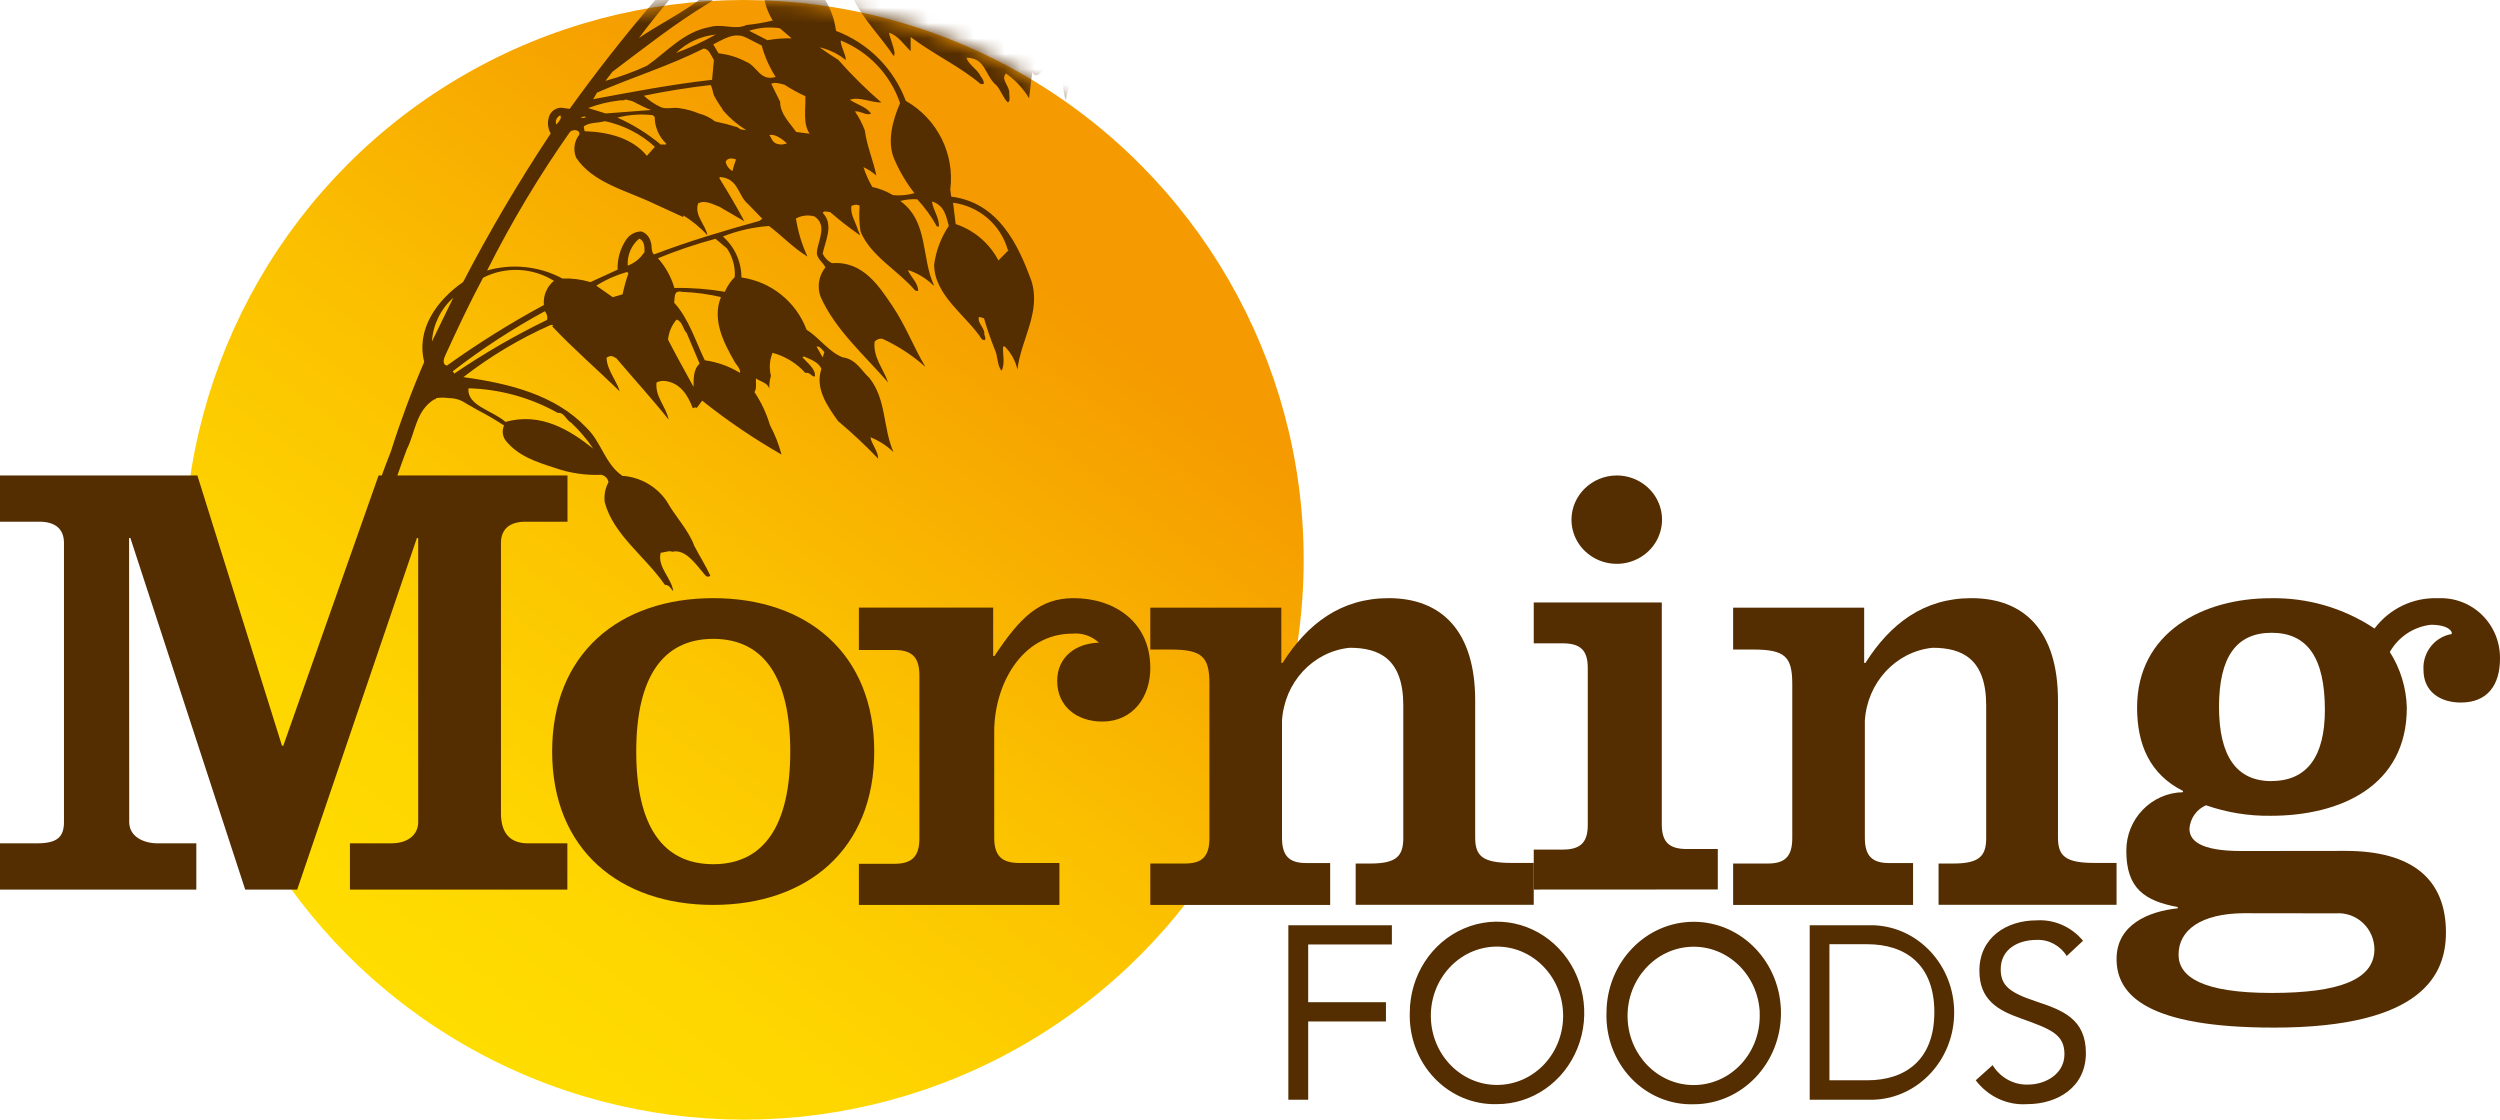
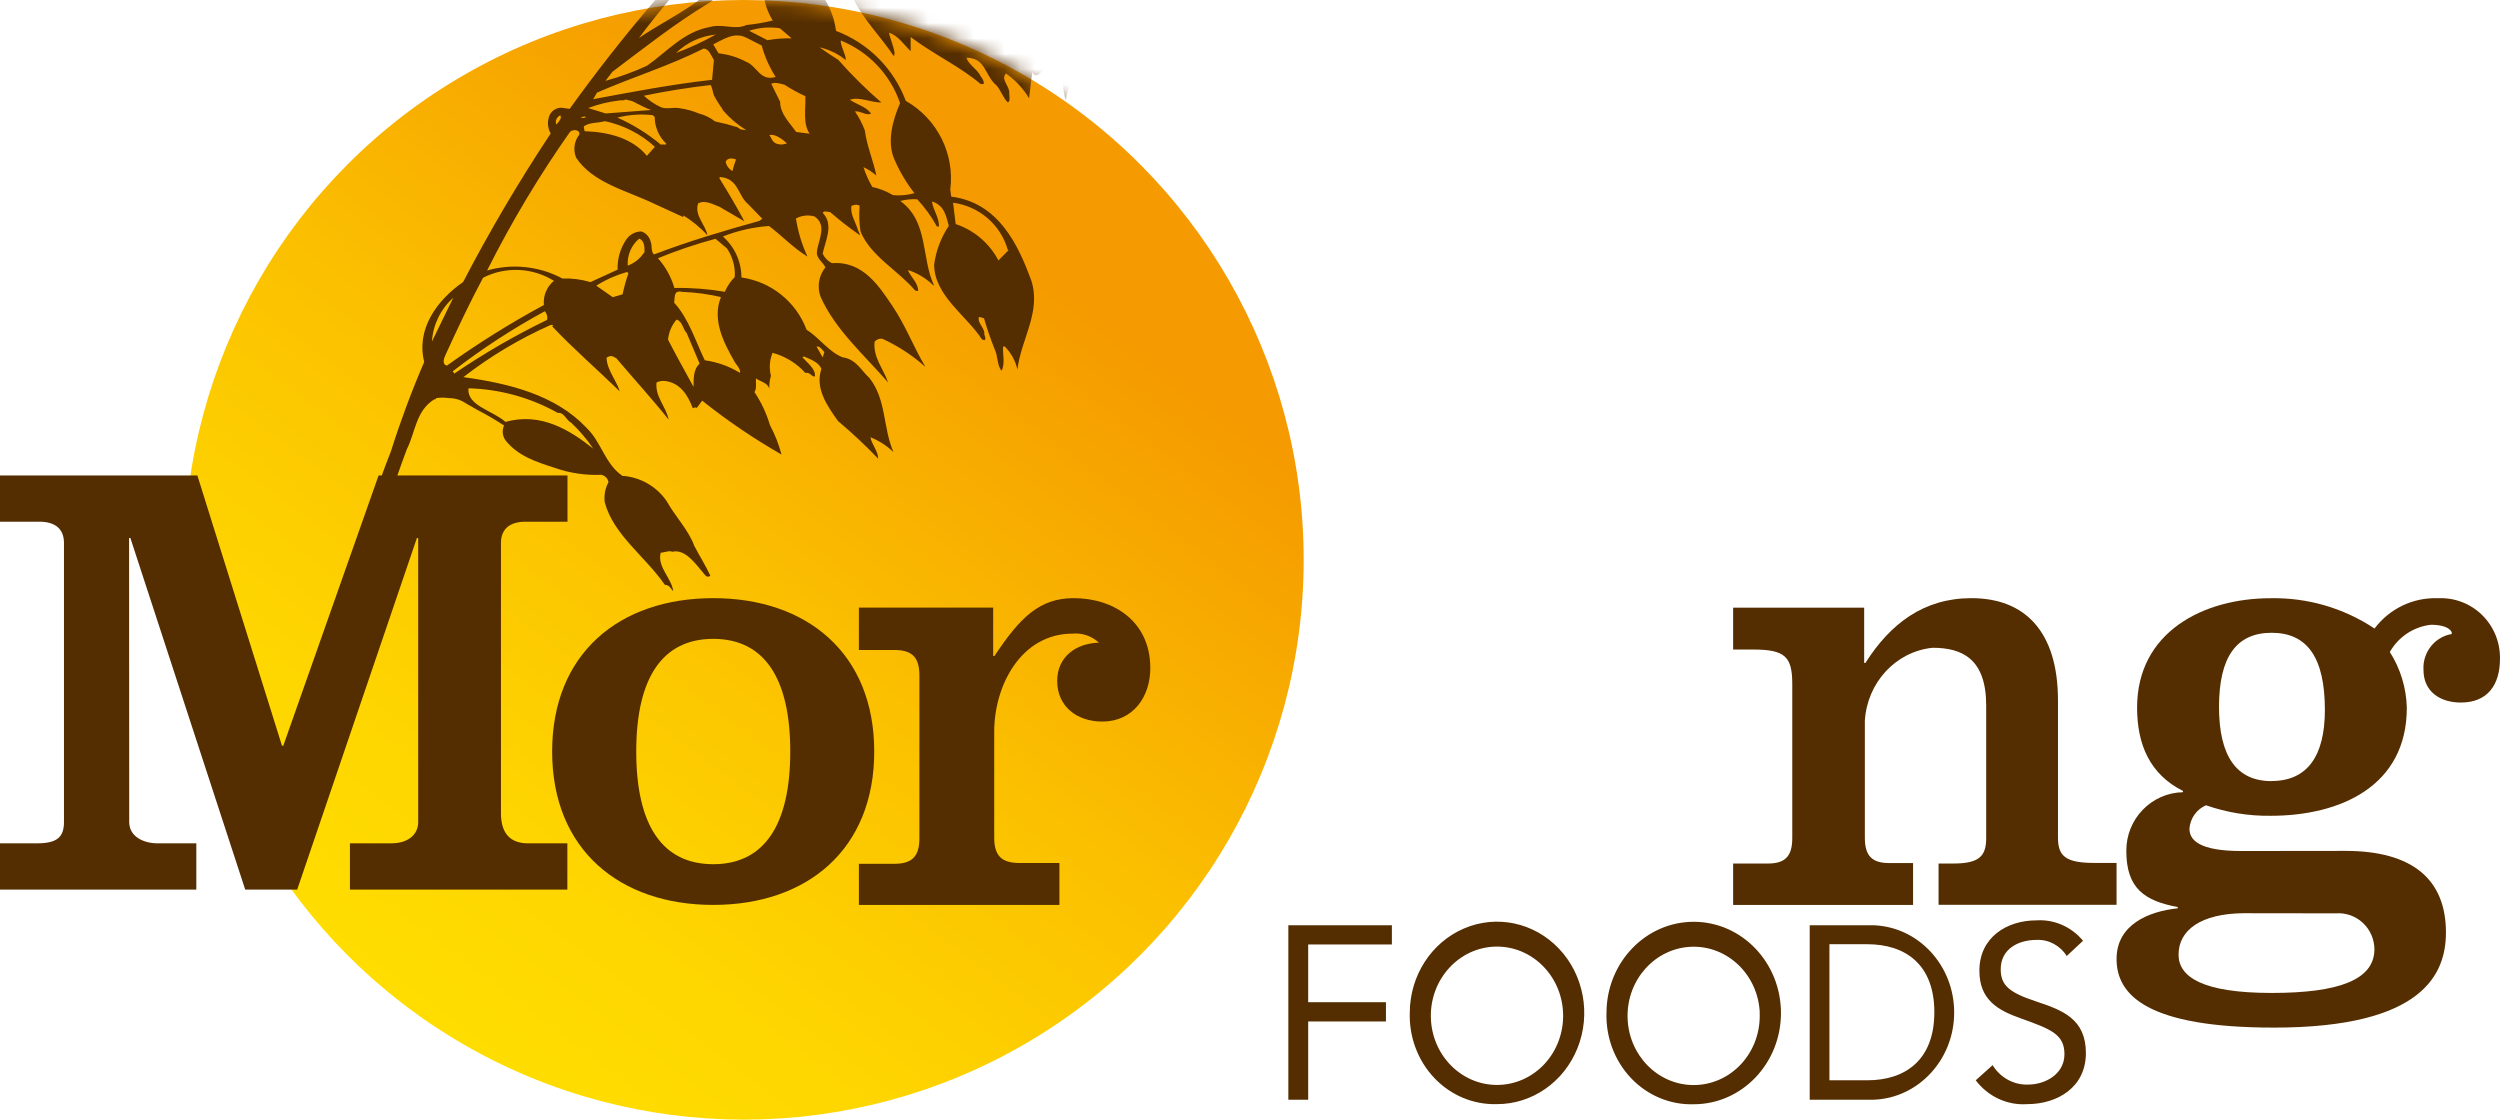
<svg xmlns="http://www.w3.org/2000/svg" xmlns:xlink="http://www.w3.org/1999/xlink" width="163px" height="73px" viewBox="0 0 163 73" version="1.1">
  <title>Morning Foods Logo-01 Copy</title>
  <defs>
    <linearGradient x1="19.912%" y1="89.926%" x2="80.099%" y2="10.064%" id="linearGradient-1">
      <stop stop-color="#FFDD00" offset="0%" />
      <stop stop-color="#FED500" offset="19%" />
      <stop stop-color="#FBC000" offset="48%" />
      <stop stop-color="#F59D00" offset="84%" />
      <stop stop-color="#F59A00" offset="87%" />
    </linearGradient>
    <circle id="path-2" cx="36.5" cy="36.5" r="36.5" />
  </defs>
  <g id="Symbols" stroke="none" stroke-width="1" fill="none" fill-rule="evenodd">
    <g id="Footer" transform="translate(-150, -253)">
      <g id="Morning-Foods-Logo-01-Copy" transform="translate(150, 253)">
        <circle id="Oval" fill="url(#linearGradient-1)" fill-rule="nonzero" cx="48.5" cy="36.5" r="36.5" />
        <path d="M8.425,53.598 C8.425,54.578 9.409,54.985 10.264,54.985 L12.8,54.985 L12.8,58 L0,58 L0,54.985 L2.415,54.985 C3.724,54.985 4.171,54.578 4.171,53.598 L4.171,35.402 C4.171,34.422 3.52,34.015 2.574,34.015 L0,34.015 L0,31 L12.868,31 L18.386,48.623 L18.47,48.623 L24.684,31 L37,31 L37,34.015 L34.26,34.015 C33.321,34.015 32.663,34.422 32.663,35.402 L32.663,53.033 C32.663,54.337 33.276,54.985 34.419,54.985 L36.992,54.985 L36.992,58 L22.815,58 L22.815,54.985 L25.509,54.985 C26.615,54.985 27.266,54.412 27.266,53.598 L27.266,35.078 L27.182,35.078 L19.378,58 L15.987,58 L8.501,35.078 L8.417,35.078 L8.425,53.598 Z" id="Path" fill="#542D00" fill-rule="nonzero" />
        <path d="M46.504,39 C52.629,39 57,42.613 57,49 C57,55.387 52.622,59 46.504,59 C40.386,59 36,55.387 36,49 C36,42.613 40.371,39 46.504,39 Z M46.504,56.346 C49.808,56.346 51.525,53.818 51.525,49 C51.525,44.182 49.808,41.654 46.504,41.654 C43.199,41.654 41.483,44.182 41.483,49 C41.483,53.818 43.192,56.346 46.504,56.346 L46.504,56.346 Z" id="Shape" fill="#542D00" fill-rule="nonzero" />
        <path d="M64.755,42.77 L64.839,42.77 C66.49,40.282 67.767,39 70,39 C72.645,39 75,40.536 75,43.56 C75,45.426 73.884,47.046 71.865,47.046 C70.252,47.046 68.929,46.094 68.929,44.39 C68.929,42.816 70.168,41.94 71.651,41.902 C71.191,41.473 70.572,41.258 69.946,41.311 C66.559,41.311 64.823,44.712 64.823,47.699 L64.823,54.608 C64.823,55.814 65.32,56.267 66.475,56.267 L69.074,56.267 L69.074,59 L56,59 L56,56.321 L58.294,56.321 C59.448,56.321 59.945,55.86 59.945,54.662 L59.945,44.036 C59.945,42.831 59.448,42.378 58.294,42.378 L56,42.378 L56,39.614 L64.755,39.614 L64.755,42.77 Z" id="Path" fill="#542D00" fill-rule="nonzero" />
-         <path d="M83.542,43.224 L83.623,43.224 C85.249,40.656 87.441,39 90.539,39 C94.033,39 96.182,41.192 96.182,45.669 L96.182,54.608 C96.182,55.811 96.66,56.263 98.565,56.263 L100,56.263 L100,58.992 L88.39,58.992 L88.39,56.302 L89.347,56.302 C91.017,56.302 91.495,55.842 91.495,54.646 L91.495,45.999 C91.495,42.933 89.906,42.235 88,42.235 C85.606,42.475 83.734,44.494 83.586,46.995 L83.586,54.615 C83.586,55.819 84.064,56.271 85.175,56.271 L86.727,56.271 L86.727,59 L75,59 L75,56.302 L77.266,56.302 C78.377,56.302 78.855,55.842 78.855,54.646 L78.855,44.588 C78.855,42.81 78.377,42.35 76.317,42.35 L75,42.35 L75,39.621 L83.542,39.621 L83.542,43.224 Z" id="Path" fill="#542D00" fill-rule="nonzero" />
-         <path d="M100,58 L100,55.393 L101.882,55.393 C103.028,55.393 103.522,54.949 103.522,53.794 L103.522,43.545 C103.522,42.382 103.028,41.945 101.882,41.945 L100,41.945 L100,39.279 L108.349,39.279 L108.349,53.757 C108.349,54.919 108.843,55.356 109.989,55.356 L112,55.356 L112,57.993 L100,58 Z M105.412,31 C106.606,31 107.683,31.702 108.14,32.778 C108.597,33.855 108.344,35.094 107.5,35.918 C106.655,36.742 105.385,36.988 104.282,36.542 C103.179,36.096 102.459,35.046 102.459,33.881 C102.468,32.293 103.785,31.008 105.412,31 L105.412,31 Z" id="Shape" fill="#542D00" fill-rule="nonzero" />
        <path d="M121.544,43.224 L121.625,43.224 C123.252,40.656 125.437,39 128.536,39 C132.039,39 134.18,41.192 134.18,45.669 L134.18,54.608 C134.18,55.811 134.659,56.263 136.565,56.263 L138,56.263 L138,58.992 L126.394,58.992 L126.394,56.302 L127.351,56.302 C129.021,56.302 129.5,55.842 129.5,54.646 L129.5,45.999 C129.5,42.933 127.91,42.235 126.004,42.235 C123.61,42.478 121.74,44.495 121.588,46.995 L121.588,54.615 C121.588,55.819 122.067,56.271 123.178,56.271 L124.731,56.271 L124.731,59 L113,59 L113,56.302 L115.267,56.302 C116.378,56.302 116.856,55.842 116.856,54.646 L116.856,44.588 C116.856,42.81 116.378,42.35 114.31,42.35 L113,42.35 L113,39.621 L121.544,39.621 L121.544,43.224 Z" id="Path" fill="#542D00" fill-rule="nonzero" />
        <path d="M152.927,55.478 C157.28,55.478 159.475,57.328 159.475,60.795 C159.475,63.458 158.041,67 148.257,67 C140.04,67 138,64.904 138,62.525 C138,60.288 140.077,59.423 141.99,59.222 L141.99,59.14 C139.833,58.737 138.636,57.932 138.636,55.478 C138.623,53.398 140.269,51.693 142.33,51.652 L142.33,51.57 C140.173,50.482 139.338,48.55 139.338,46.134 C139.338,41.219 143.646,39.005 148.035,39.005 C150.443,38.954 152.809,39.643 154.819,40.981 C155.798,39.678 157.346,38.94 158.965,39.005 C160.028,38.953 161.065,39.348 161.829,40.095 C162.593,40.842 163.017,41.876 162.999,42.95 C162.999,44.642 162.201,45.806 160.443,45.806 C159.127,45.806 158.011,45.12 158.011,43.673 C157.946,42.538 158.734,41.534 159.844,41.339 C159.925,41.182 159.645,40.735 158.492,40.735 C157.371,40.862 156.377,41.522 155.817,42.51 C156.508,43.595 156.891,44.851 156.925,46.141 C156.925,51.294 152.536,53.189 148.057,53.189 C146.62,53.21 145.189,52.978 143.831,52.503 C143.216,52.769 142.8,53.358 142.752,54.031 C142.752,54.777 143.395,55.486 146.143,55.486 L152.927,55.478 Z M146.277,59.542 C143.52,59.565 142.042,60.631 142.042,62.242 C142.042,63.696 143.601,64.74 148.109,64.74 C152.462,64.74 154.812,63.898 154.812,61.884 C154.805,61.231 154.532,60.611 154.056,60.168 C153.58,59.726 152.944,59.503 152.299,59.55 L146.277,59.542 Z M148.109,50.922 C150.422,50.922 151.582,49.311 151.582,46.29 C151.582,42.867 150.43,41.257 148.109,41.257 C145.789,41.257 144.68,42.867 144.68,46.089 C144.68,49.311 145.826,50.929 148.102,50.929 L148.109,50.922 Z" id="Shape" fill="#542D00" fill-rule="nonzero" />
        <path d="M84,60.327 L90.751,60.327 L90.751,61.578 L85.294,61.578 L85.294,65.342 L90.364,65.342 L90.364,66.601 L85.294,66.601 L85.294,71.702 L84,71.702 L84,60.327 Z M91.918,66.018 C91.927,63.612 93.322,61.448 95.452,60.537 C97.581,59.625 100.026,60.145 101.646,61.855 C103.266,63.564 103.741,66.126 102.85,68.345 C101.959,70.563 99.877,72.002 97.576,71.99 C96.054,72.029 94.584,71.41 93.512,70.278 C92.441,69.146 91.864,67.602 91.918,66.01 L91.918,66.018 Z M101.911,66.018 C101.801,63.561 99.829,61.649 97.478,61.72 C95.127,61.792 93.264,63.82 93.291,66.279 C93.318,68.739 95.224,70.722 97.576,70.738 C98.761,70.748 99.898,70.246 100.719,69.352 C101.539,68.457 101.97,67.248 101.911,66.01 L101.911,66.018 Z M104.743,66.018 C104.76,62.737 107.314,60.09 110.451,60.101 C113.588,60.113 116.124,62.779 116.119,66.06 C116.113,69.341 113.569,71.997 110.431,71.997 C108.902,72.046 107.423,71.429 106.345,70.295 C105.267,69.16 104.687,67.609 104.743,66.01 L104.743,66.018 Z M114.736,66.018 C114.622,63.558 112.643,61.649 110.289,61.729 C107.936,61.808 106.078,63.848 106.117,66.31 C106.156,68.772 108.076,70.747 110.431,70.746 C111.611,70.745 112.74,70.238 113.552,69.343 C114.364,68.448 114.79,67.243 114.729,66.01 L114.736,66.018 Z M117.993,60.327 L122.171,60.327 C125.096,60.44 127.412,62.953 127.412,66.014 C127.412,69.076 125.096,71.589 122.171,71.702 L117.993,71.702 L117.993,60.327 Z M119.279,70.435 L121.74,70.435 C124.23,70.435 126.119,69.113 126.119,65.995 C126.119,62.877 124.23,61.563 121.74,61.563 L119.279,61.563 L119.279,70.435 Z M134.751,62.333 C134.315,61.638 133.559,61.238 132.766,61.283 C131.628,61.283 130.446,61.851 130.446,63.196 C130.446,64.238 130.996,64.712 132.736,65.287 C134.476,65.863 136,66.43 136,68.662 C136,70.893 134.141,71.99 132.171,71.99 C130.877,72.08 129.623,71.498 128.818,70.435 L129.918,69.447 C130.423,70.269 131.305,70.751 132.238,70.714 C133.346,70.714 134.602,70.038 134.602,68.732 C134.602,67.425 133.703,67.099 131.762,66.399 C130.223,65.863 129.056,65.163 129.056,63.289 C129.056,61.104 130.855,60.008 132.773,60.008 C133.93,59.931 135.054,60.423 135.814,61.337 L134.751,62.333 Z" id="Shape" fill="#542D00" fill-rule="nonzero" />
        <g id="Clipped" transform="translate(12, 0)">
          <mask id="mask-3" fill="white">
            <use xlink:href="#path-2" />
          </mask>
          <g id="Oval" />
          <path d="M60.217,-1.359 C59.458,-2.352 58.527,-3.202 57.469,-3.868 C57.702,-3.8 58.062,-3.673 58.22,-3.815 C57.747,-4.378 56.718,-4.566 56.139,-4.979 C57.081,-5.105 58.039,-5.057 58.963,-4.837 C57.379,-5.813 56.042,-7.323 54.457,-8.389 C54.013,-8.605 53.584,-8.851 53.173,-9.125 C53.62,-9.787 54.019,-10.479 54.367,-11.198 L54.465,-11.198 C55.306,-10.101 56.432,-9.117 57.356,-8.134 C57.033,-9.065 56.402,-9.929 56.154,-10.912 C56.094,-11.123 56.395,-11.108 56.56,-11.1 C57.463,-10.594 58.277,-9.945 58.971,-9.178 L59.038,-9.178 C59.962,-8.336 60.984,-7.323 61.817,-6.481 C62.058,-6.594 61.817,-6.857 61.817,-7.03 C61.607,-7.525 61.186,-7.886 61.066,-8.381 L61.329,-8.381 C62.042,-7.991 62.831,-7.495 63.019,-6.714 L63.094,-7.03 C63.094,-7.03 63.162,-6.94 63.229,-6.97 C63.011,-7.886 62.843,-8.814 62.726,-9.748 L62.899,-9.748 C63.682,-9.199 64.324,-8.47 64.769,-7.623 C64.018,-10.071 64.859,-13.256 62.2,-14.848 L61.765,-16.35 C61.32,-17.324 60.651,-18.179 59.812,-18.843 C58.257,-20.011 56.229,-20.345 54.382,-19.737 C52.63,-18.766 50.965,-17.648 49.403,-16.395 C49.412,-16.67 49.204,-16.904 48.93,-16.928 C47.427,-16.928 46.353,-16.027 45.039,-15.629 C41.697,-17.386 39.121,-14.337 36.252,-13.594 C36.583,-13.556 36.853,-13.661 37.146,-13.503 C36.921,-13.249 36.641,-13.049 36.327,-12.918 C38.468,-13.113 40.571,-13.218 42.711,-13.383 C43.792,-13.56 44.72,-14.252 45.197,-15.238 C46.248,-15.644 47.277,-16.387 48.547,-16.463 C48.719,-16.463 48.877,-16.395 48.839,-16.222 C47.923,-14.577 45.7,-13.969 44.333,-12.752 C41.066,-11.904 39.827,-8.997 37.514,-7.157 L37.266,-7.57 C37.078,-7.893 36.575,-7.848 36.147,-7.863 C34.082,-7.21 31.814,-7.022 29.658,-6.534 C27.943,-5.956 26.42,-4.916 25.257,-3.53 L25.092,-3.477 C24.703,-3.735 24.225,-3.822 23.77,-3.718 C21.479,-3.094 20.015,-1.292 18.303,0.038 C18.987,-0.32 19.734,-0.541 20.503,-0.616 C20.706,-0.616 21.059,-0.571 21.089,-0.368 C20.714,0.476 20.181,1.241 19.519,1.885 C21.63,0.879 24.236,0.008 25.4,-2.065 C27.458,-2.546 29.906,-2.358 31.656,-3.372 C32.767,-4.378 34.292,-4.874 35.621,-5.625 L35.959,-5.67 C32.021,-1.708 28.404,2.561 25.144,7.097 L24.581,7.022 C24.257,7.03 23.965,7.223 23.83,7.518 C23.668,7.903 23.696,8.342 23.905,8.704 C21.832,11.828 19.927,15.059 18.197,18.385 C16.448,19.602 15.126,21.494 15.659,23.597 C14.84,25.495 14.118,27.432 13.496,29.403 C12.407,32.182 11.468,35.073 10.574,37.912 C9.876,39.369 9.148,43.026 8.772,44.671 L7.713,51.708 L10.582,41.367 L13.233,33.015 L13.233,32.85 C13.684,31.701 14.074,30.477 14.532,29.275 C15.081,28.194 15.111,26.782 16.312,26.038 L16.38,26.038 L16.448,25.956 C16.711,25.915 16.98,25.915 17.244,25.956 C17.654,25.95 18.056,26.074 18.393,26.309 L19.144,26.737 C19.734,27.041 20.309,27.377 20.864,27.743 C20.724,28.057 20.758,28.422 20.954,28.704 C21.772,29.741 22.989,30.124 24.198,30.514 C25.163,30.849 26.182,31 27.202,30.957 C27.445,31.004 27.633,31.195 27.675,31.438 C27.457,31.837 27.37,32.294 27.428,32.745 C27.998,34.878 30.034,36.237 31.348,38.13 C31.656,38.13 31.738,38.4 31.896,38.55 C31.776,37.649 30.837,36.981 31.078,36.034 C31.28,36.034 31.648,35.877 31.829,35.974 C32.685,35.772 33.361,36.778 33.924,37.439 C34.014,37.559 34.149,37.679 34.315,37.536 C34.014,36.891 33.609,36.237 33.271,35.599 C32.888,34.547 32.024,33.676 31.468,32.677 C30.809,31.712 29.743,31.103 28.577,31.025 C27.428,30.229 27.225,28.832 26.226,27.878 C24.221,25.76 21.224,25.002 18.212,24.589 C19.965,23.228 21.877,22.085 23.905,21.187 L24.07,21.187 L24.003,21.277 C25.34,22.704 26.939,24.085 28.411,25.52 C28.179,24.769 27.578,24.138 27.548,23.327 C27.649,23.24 27.784,23.201 27.916,23.222 L28.179,23.349 C29.253,24.626 30.492,25.971 31.596,27.36 C31.431,26.511 30.695,25.858 30.807,24.934 C30.973,24.856 31.157,24.822 31.34,24.837 C32.369,24.957 32.842,25.775 33.165,26.601 C33.263,26.601 33.368,26.519 33.428,26.601 L33.781,26.121 C35.413,27.423 37.143,28.598 38.956,29.636 C38.779,28.973 38.527,28.333 38.205,27.728 C37.978,26.96 37.636,26.231 37.191,25.565 C37.364,25.31 37.251,24.927 37.296,24.671 C37.484,24.852 38.047,24.934 38.16,25.34 C38.147,25.058 38.182,24.776 38.265,24.506 C38.139,24.007 38.176,23.481 38.37,23.004 C39.196,23.224 39.94,23.681 40.51,24.318 C40.811,24.236 40.931,24.596 41.134,24.544 C41.186,24.048 40.638,23.657 40.315,23.297 L40.42,23.244 C40.848,23.432 41.404,23.62 41.554,24.063 C41.126,25.325 41.945,26.474 42.636,27.45 C43.554,28.22 44.429,29.04 45.257,29.906 C45.257,29.418 44.829,28.967 44.754,28.509 C45.312,28.732 45.822,29.061 46.256,29.478 C45.557,27.901 45.813,26.053 44.671,24.626 C44.16,24.176 43.83,23.417 42.936,23.297 C42.05,22.951 41.434,22.035 40.586,21.494 C39.901,19.669 38.273,18.364 36.342,18.092 C36.341,17.069 35.901,16.095 35.133,15.419 C36.094,15.038 37.107,14.808 38.137,14.735 C38.888,15.283 39.805,16.237 40.646,16.725 C40.28,15.939 40.028,15.104 39.895,14.247 C40.264,14.044 40.699,13.995 41.104,14.112 C41.975,14.69 41.329,15.681 41.262,16.433 C41.209,16.831 41.697,17.138 41.817,17.431 C41.386,17.965 41.263,18.685 41.494,19.331 C42.433,21.472 44.356,23.154 45.903,24.934 C45.61,24.055 44.912,23.312 45.024,22.276 C45.151,22.129 45.344,22.059 45.535,22.088 C46.554,22.557 47.498,23.174 48.336,23.92 C47.533,22.568 47.059,21.247 46.188,19.955 C45.317,18.663 44.258,16.996 42.245,17.161 C41.978,17.028 41.763,16.809 41.637,16.538 C41.81,15.704 42.388,14.645 41.637,13.872 L41.735,13.789 C41.869,13.79 42.002,13.805 42.133,13.834 C42.75,14.368 43.394,14.869 44.063,15.336 C44.063,15.193 43.943,15.073 43.913,14.923 C43.762,14.427 43.424,13.954 43.515,13.421 C43.68,13.368 43.883,13.286 44.048,13.421 C44,13.982 44.02,14.547 44.108,15.103 C44.806,16.74 46.496,17.574 47.668,18.941 L47.863,18.978 C47.863,18.453 47.435,18.122 47.195,17.627 L47.27,17.627 C47.876,17.838 48.428,18.182 48.884,18.633 L48.884,18.58 C48.066,16.793 48.539,14.435 46.699,13.105 C47.058,13.007 47.431,12.969 47.803,12.993 C48.301,13.529 48.733,14.124 49.087,14.765 L49.222,14.765 C49.222,14.127 48.832,13.684 48.764,13.135 C49.583,13.391 49.688,14.089 49.861,14.728 C49.355,15.483 49.029,16.343 48.907,17.244 C48.907,19.271 51.025,20.578 52.016,22.118 L52.181,22.185 C52.354,22.043 52.129,21.862 52.181,21.69 C52.129,21.314 51.708,21.014 51.828,20.668 C51.964,20.668 52.061,20.736 52.159,20.758 C52.36,21.451 52.596,22.133 52.865,22.801 C53.075,23.244 52.993,23.793 53.301,24.176 C53.556,23.687 53.353,23.049 53.406,22.591 L53.511,22.591 C53.922,23.004 54.208,23.525 54.337,24.093 C54.562,22.133 55.907,20.338 55.238,18.28 C54.405,16.027 53.135,13.211 50.019,12.82 L49.958,12.369 C50.256,10.03 49.111,7.742 47.059,6.579 C46.27,4.473 44.611,2.809 42.508,2.013 C42.283,0.211 41.115,-1.334 39.444,-2.043 C39.121,-2.223 38.58,-2.155 38.295,-2.388 C38.01,-2.621 37.544,-2.734 37.289,-2.914 C38.106,-3.351 38.896,-3.838 39.654,-4.371 C41.041,-4.475 42.433,-4.45 43.815,-4.296 C44.213,-4.296 44.566,-4.093 44.656,-3.778 C44.475,-3.702 44.319,-3.577 44.206,-3.417 C43.71,-2.456 43.154,-1.224 43.635,-0.113 C44.266,1.262 45.422,2.373 46.263,3.642 C46.361,3.642 46.263,3.552 46.331,3.5 C46.286,3.042 46.046,2.569 45.963,2.133 C46.586,2.328 46.954,2.944 47.375,3.335 L47.375,2.411 C48.877,3.552 50.582,4.326 51.934,5.475 L52.136,5.475 C52.174,5.272 52.016,5.092 51.926,4.949 C51.716,4.506 51.13,4.198 51.017,3.763 C52.287,3.77 52.212,4.957 52.963,5.558 C53.278,5.911 53.391,6.384 53.714,6.677 C53.886,6.594 53.804,6.271 53.804,6.106 C53.856,5.61 53.21,5.19 53.593,4.792 C54.202,5.219 54.713,5.769 55.095,6.406 L55.306,4.679 C55.456,5.122 55.899,4.874 56.124,4.273 C56.372,3.995 56.462,3.522 56.966,3.522 C57.491,4.378 57.138,5.61 57.491,6.526 C57.972,4.086 59.466,1.149 57.334,-0.984 C55.937,-1.735 55.539,-3.297 54.525,-4.311 L54.525,-4.454 C56.71,-4.153 58.858,-2.952 59.782,-1.142 C58.055,1.577 60.616,3.913 61.239,6.369 C61.209,5.546 61.336,4.725 61.614,3.95 C61.672,3.737 61.876,3.598 62.095,3.62 C62.846,4.198 63.086,5.212 63.657,5.956 C63.342,4.153 63.162,2.291 62.846,0.466 C62.486,-0.623 61.306,-1.089 60.217,-1.359 Z M18.55,25.317 C20.593,25.371 22.591,25.923 24.371,26.924 C24.776,26.857 24.919,27.405 25.242,27.563 C25.783,28.07 26.264,28.637 26.677,29.253 C25.174,28.051 23.259,26.857 20.961,27.51 C20.113,26.759 18.415,26.444 18.55,25.317 Z M41.75,22.959 L41.637,23.304 L41.239,22.598 C41.434,22.538 41.622,22.809 41.75,22.959 Z M53.766,16.305 L53.098,16.981 C52.51,15.86 51.512,15.009 50.311,14.608 L50.139,13.218 C51.841,13.439 53.247,14.653 53.714,16.305 L53.766,16.305 Z M43.147,3.92 C43.147,3.515 42.824,3.094 42.809,2.636 C44.633,3.369 46.048,4.861 46.684,6.722 C46.203,7.833 45.805,9.268 46.323,10.409 C46.661,11.191 47.098,11.925 47.623,12.595 C47.167,12.726 46.69,12.769 46.218,12.722 C45.802,12.473 45.348,12.292 44.874,12.189 C44.635,11.781 44.441,11.348 44.296,10.897 C44.602,11.038 44.885,11.222 45.137,11.446 C44.949,10.484 44.521,9.546 44.386,8.502 C44.222,8.064 44.005,7.647 43.74,7.262 C44.108,7.217 44.431,7.548 44.799,7.413 C44.461,6.94 43.89,6.834 43.409,6.504 C44.025,6.286 44.769,6.684 45.467,6.684 C44.469,5.823 43.531,4.894 42.658,3.905 C42.238,3.635 41.847,3.387 41.434,3.087 C42.062,3.227 42.649,3.512 43.147,3.92 L43.147,3.92 Z M54.014,-15.839 L53.909,-15.779 L53.653,-16.019 C53.89,-16.121 54.148,-16.162 54.405,-16.14 C54.412,-15.824 54.059,-16.095 54.014,-15.839 Z M57.183,-13.631 C56.611,-14.563 55.774,-15.302 54.78,-15.757 C54.796,-15.934 54.861,-16.103 54.968,-16.245 C56.004,-16.305 57.131,-16.177 57.769,-15.494 C57.457,-14.916 57.258,-14.284 57.183,-13.631 L57.183,-13.631 Z M54.637,-19.264 C56.885,-20.045 59.377,-19.22 60.713,-17.251 C61.18,-16.564 61.526,-15.802 61.735,-14.998 C61.517,-14.653 61.276,-14.405 61.066,-14.089 C60.244,-14.863 59.23,-15.402 58.13,-15.651 C57.339,-16.374 56.282,-16.731 55.216,-16.635 C55.411,-17.236 55.719,-18.137 55.306,-18.686 C55.08,-18.866 54.93,-19.106 54.66,-19.196 L54.637,-19.264 Z M53.886,-18.911 C54.285,-18.909 54.66,-18.717 54.893,-18.393 C55.04,-17.798 54.954,-17.169 54.652,-16.635 C53.901,-16.635 53.15,-16.162 52.452,-16.53 C51.457,-16.464 50.478,-16.241 49.553,-15.869 C50.896,-17.014 52.347,-18.025 53.886,-18.888 L53.886,-18.911 Z M51.791,-16.057 L49.958,-15.359 C50.478,-15.781 51.121,-16.024 51.791,-16.049 L51.791,-16.057 Z M33.323,-4.979 C31.821,-6.038 30.056,-5.024 28.607,-4.581 L25.603,-3.32 C26.822,-4.858 28.523,-5.942 30.432,-6.399 C32.347,-6.774 34.36,-7 36.215,-7.548 C36.503,-7.582 36.788,-7.462 36.966,-7.232 C36.966,-7.09 37.086,-6.909 36.966,-6.827 L33.323,-4.979 Z M37.792,-6.369 C40.07,-8.475 42.486,-10.427 45.024,-12.212 C46.909,-11.986 48.081,-10.552 49.2,-9.455 C48.99,-9.2 48.224,-9.365 48.449,-8.87 L48.449,-8.727 C45.407,-9.283 42.869,-7.721 40.939,-6.098 C39.134,-5.977 37.383,-5.429 35.832,-4.499 C36.441,-5.166 37.096,-5.791 37.792,-6.369 L37.792,-6.369 Z M26.924,6.038 C29.268,5.017 31.596,4.311 33.886,3.162 C34.254,3.207 34.367,3.635 34.547,3.913 L34.427,5.205 C31.784,5.498 29.23,5.993 26.677,6.466 L26.924,6.038 Z M34.622,7.916 C34.309,7.671 33.949,7.495 33.563,7.398 C33.171,7.234 32.76,7.12 32.339,7.06 C31.919,6.97 31.476,7.142 31.1,6.992 C30.688,6.805 30.31,6.551 29.981,6.241 C31.423,5.941 32.858,5.715 34.33,5.543 C34.487,5.79 34.457,6.061 34.585,6.294 C34.709,6.518 34.844,6.736 34.99,6.947 C35.053,7.021 35.104,7.105 35.141,7.195 C35.574,7.696 36.08,8.129 36.643,8.479 C36.51,8.478 36.379,8.457 36.252,8.419 C36.195,8.369 36.132,8.327 36.064,8.291 C35.59,8.142 35.109,8.017 34.622,7.916 Z M35.989,10.402 C35.894,10.646 35.816,10.897 35.756,11.153 C35.531,11.028 35.369,10.812 35.313,10.559 C35.396,10.297 35.734,10.282 35.989,10.402 Z M28.254,7.668 C29.006,7.474 29.788,7.421 30.559,7.51 L30.687,7.63 C30.689,8.287 30.961,8.914 31.438,9.365 C31.401,9.501 31.205,9.365 31.1,9.44 C30.238,8.72 29.28,8.123 28.254,7.668 Z M30.702,9.568 L30.176,10.161 C29.26,9.035 27.743,8.607 26.113,8.554 C26.113,8.472 26.061,8.351 26.068,8.239 C26.444,7.961 26.969,8.036 27.443,7.901 C28.655,8.158 29.778,8.733 30.695,9.568 L30.702,9.568 Z M36.59,3.995 C36.045,3.719 35.455,3.543 34.848,3.477 L34.502,2.891 C35.148,2.591 35.869,2.035 36.688,2.471 L37.664,2.967 C37.86,3.693 38.166,4.384 38.573,5.017 C37.521,5.332 37.371,4.258 36.583,4.003 L36.59,3.995 Z M32.084,3.447 C32.786,2.77 33.697,2.349 34.667,2.253 C33.837,2.721 32.97,3.123 32.076,3.455 L32.084,3.447 Z M28.396,6.541 C28.396,6.541 28.351,6.541 28.396,6.541 C28.479,6.536 28.562,6.536 28.644,6.541 L28.809,6.489 L28.967,6.534 C29.158,6.561 29.34,6.63 29.5,6.737 C29.808,6.879 30.101,7.045 30.447,7.172 L27.495,7.398 L26.346,7.045 C27.004,6.796 27.69,6.63 28.389,6.549 L28.396,6.541 Z M26.226,7.63 C26.113,7.691 25.982,7.707 25.858,7.676 C25.926,7.653 26.091,7.54 26.218,7.638 L26.226,7.63 Z M24.529,7.518 C24.596,7.518 24.491,7.66 24.589,7.638 C24.525,7.824 24.413,7.989 24.266,8.119 C24.185,7.885 24.296,7.628 24.521,7.525 L24.529,7.518 Z M16.162,22.268 C16.232,21.171 16.731,20.146 17.552,19.414 L16.162,22.268 Z M23.672,20.856 C21.569,21.875 19.543,23.048 17.612,24.363 C17.612,24.303 17.552,24.273 17.514,24.213 C19.407,22.746 21.417,21.435 23.522,20.293 C23.66,20.445 23.716,20.655 23.672,20.856 Z M23.447,19.895 C21.263,21.075 19.156,22.392 17.138,23.838 C16.778,23.74 16.966,23.312 17.071,23.087 C17.822,21.442 18.618,19.752 19.497,18.107 C20.965,17.361 22.718,17.438 24.116,18.31 C23.647,18.696 23.402,19.291 23.462,19.895 L23.447,19.895 Z M28.975,17.814 L28.975,17.814 C28.817,18.264 28.689,18.723 28.592,19.189 L27.953,19.377 L26.879,18.626 C27.514,18.224 28.205,17.921 28.93,17.724 C28.917,17.75 28.917,17.781 28.93,17.807 L29.02,17.807 C29.021,17.787 29.021,17.767 29.02,17.747 L28.975,17.814 Z M30.004,16.455 C29.747,16.85 29.371,17.153 28.93,17.319 C28.88,16.644 29.16,15.986 29.681,15.554 C30.019,15.704 30.034,16.11 30.019,16.463 L30.004,16.455 Z M33.203,25.197 C32.685,24.236 32.076,23.169 31.558,22.148 C31.601,21.662 31.796,21.203 32.114,20.834 C32.505,20.961 32.52,21.457 32.775,21.72 L33.616,23.71 C33.165,24.108 33.233,24.829 33.218,25.205 L33.203,25.197 Z M36.207,24.288 C35.519,23.871 34.752,23.6 33.954,23.492 C33.338,22.23 32.91,20.773 31.956,19.737 C32.009,19.392 31.896,18.896 32.49,19.031 C33.337,19.062 34.18,19.175 35.005,19.369 L35.005,19.369 C34.405,20.871 35.201,22.373 35.914,23.62 C36.049,23.815 36.267,24.055 36.26,24.288 L36.207,24.288 Z M35.396,16.192 C35.768,16.742 35.948,17.4 35.907,18.062 C35.631,18.338 35.412,18.664 35.261,19.024 C34.174,18.839 33.073,18.756 31.971,18.776 C31.763,18.057 31.396,17.395 30.897,16.838 C32.121,16.335 33.375,15.911 34.652,15.569 L35.396,16.192 Z M37.506,14.405 C35.178,15.051 32.88,15.734 30.642,16.59 C30.417,16.41 30.537,16.004 30.417,15.742 C30.341,15.436 30.114,15.189 29.816,15.088 C29.416,15.094 29.045,15.296 28.824,15.629 C28.437,16.204 28.242,16.888 28.269,17.582 L26.496,18.393 C25.905,18.216 25.288,18.137 24.671,18.16 C23.164,17.354 21.403,17.166 19.76,17.634 C21.338,14.488 23.148,11.463 25.174,8.584 C25.385,8.412 25.85,8.457 25.768,8.78 C25.434,9.207 25.357,9.781 25.565,10.282 C26.654,11.934 28.9,12.437 30.657,13.286 L32.557,14.157 L32.557,14.044 C33.135,14.404 33.662,14.839 34.127,15.336 C33.992,14.638 33.256,14.037 33.518,13.263 C33.962,13.015 34.48,13.323 34.908,13.481 L36.53,14.427 C36.072,13.549 35.456,12.512 34.893,11.603 L34.96,11.543 C36.162,11.641 36.109,12.767 36.778,13.308 L37.702,14.262 L37.506,14.405 Z M38.55,9.328 C38.325,9.215 38.287,8.945 38.16,8.81 C38.55,8.704 39.023,9.095 39.309,9.343 C39.066,9.448 38.791,9.445 38.55,9.335 L38.55,9.328 Z M40.803,8.719 L39.91,8.607 C39.504,8.021 38.858,7.42 38.866,6.639 L38.287,5.467 C38.49,5.325 38.918,5.467 39.144,5.52 C39.58,5.804 40.037,6.055 40.51,6.271 C40.541,7.105 40.33,8.051 40.796,8.727 L40.803,8.719 Z M39.617,2.501 C39.088,2.487 38.56,2.527 38.04,2.621 L36.838,2.005 C37.485,1.797 38.171,1.74 38.843,1.84 L39.617,2.501 Z M37.942,-2.058 C37.59,-0.916 37.751,0.323 38.385,1.337 C37.822,1.475 37.25,1.573 36.673,1.63 C35.922,1.983 35.111,1.525 34.299,1.757 C32.557,2.073 31.498,3.372 30.184,4.288 C29.308,4.69 28.402,5.019 27.473,5.272 L27.931,4.679 C29.996,3.124 32.106,1.457 34.262,0.173 C35.298,-0.578 35.614,-1.75 36.748,-2.411 C37.244,-2.456 37.807,-2.411 37.942,-2.058 Z M35.388,-1.878 C34.164,0.105 31.633,1.127 29.658,2.478 C31.019,0.664 32.489,-1.067 34.059,-2.704 L35.907,-3.868 C36.8,-4.054 37.707,-4.169 38.618,-4.213 C37.551,-3.492 36.23,-2.869 35.388,-1.878 Z M39.384,-4.762 L37.041,-4.521 C38.089,-5.199 39.284,-5.616 40.526,-5.738 C40.173,-5.382 39.791,-5.055 39.384,-4.762 Z M40.195,-4.852 C40.532,-5.21 40.916,-5.521 41.337,-5.775 C42.197,-5.754 43.047,-5.578 43.845,-5.257 L44.085,-4.641 C42.795,-4.798 41.495,-4.868 40.195,-4.852 L40.195,-4.852 Z M49.425,-4.243 C47.956,-5.444 46.037,-5.946 44.168,-5.618 C43.4,-5.897 42.596,-6.066 41.78,-6.121 C43.537,-7.51 45.978,-9.125 48.637,-8.216 C48.936,-7.685 49.283,-7.183 49.673,-6.714 C49.307,-5.943 49.229,-5.066 49.455,-4.243 L49.425,-4.243 Z M51.032,-0.631 C50.734,-0.79 50.477,-1.017 50.281,-1.292 L51.175,-1.059 L51.032,-0.631 Z M49.883,-2.028 C50.094,-2.223 50.484,-2.103 50.785,-2.088 L51.385,-1.337 C50.972,-1.615 50.311,-1.787 49.883,-2.028 Z M52.549,-9.32 C52.159,-9.315 51.769,-9.366 51.393,-9.47 C51.577,-9.974 52.009,-10.346 52.534,-10.454 C52.857,-10.146 52.534,-9.696 52.549,-9.32 L52.549,-9.32 Z M50.657,-9.561 L49.988,-9.493 C48.779,-10.695 47.412,-12.122 45.67,-12.692 C47.939,-14.029 50.359,-15.091 52.88,-15.854 L53.27,-15.697 C51.085,-14.427 50.664,-11.866 50.664,-9.553 L50.657,-9.561 Z M55.899,-1.615 C55.534,-1.248 55.244,-0.815 55.043,-0.338 C54.569,-1.102 53.924,-1.745 53.158,-2.216 C53.068,-3.087 53.398,-3.913 53.24,-4.724 L53.669,-4.626 C54.474,-3.67 55.219,-2.664 55.899,-1.615 L55.899,-1.615 Z" id="Shape" fill="#542D00" fill-rule="nonzero" mask="url(#mask-3)" />
        </g>
      </g>
    </g>
  </g>
</svg>